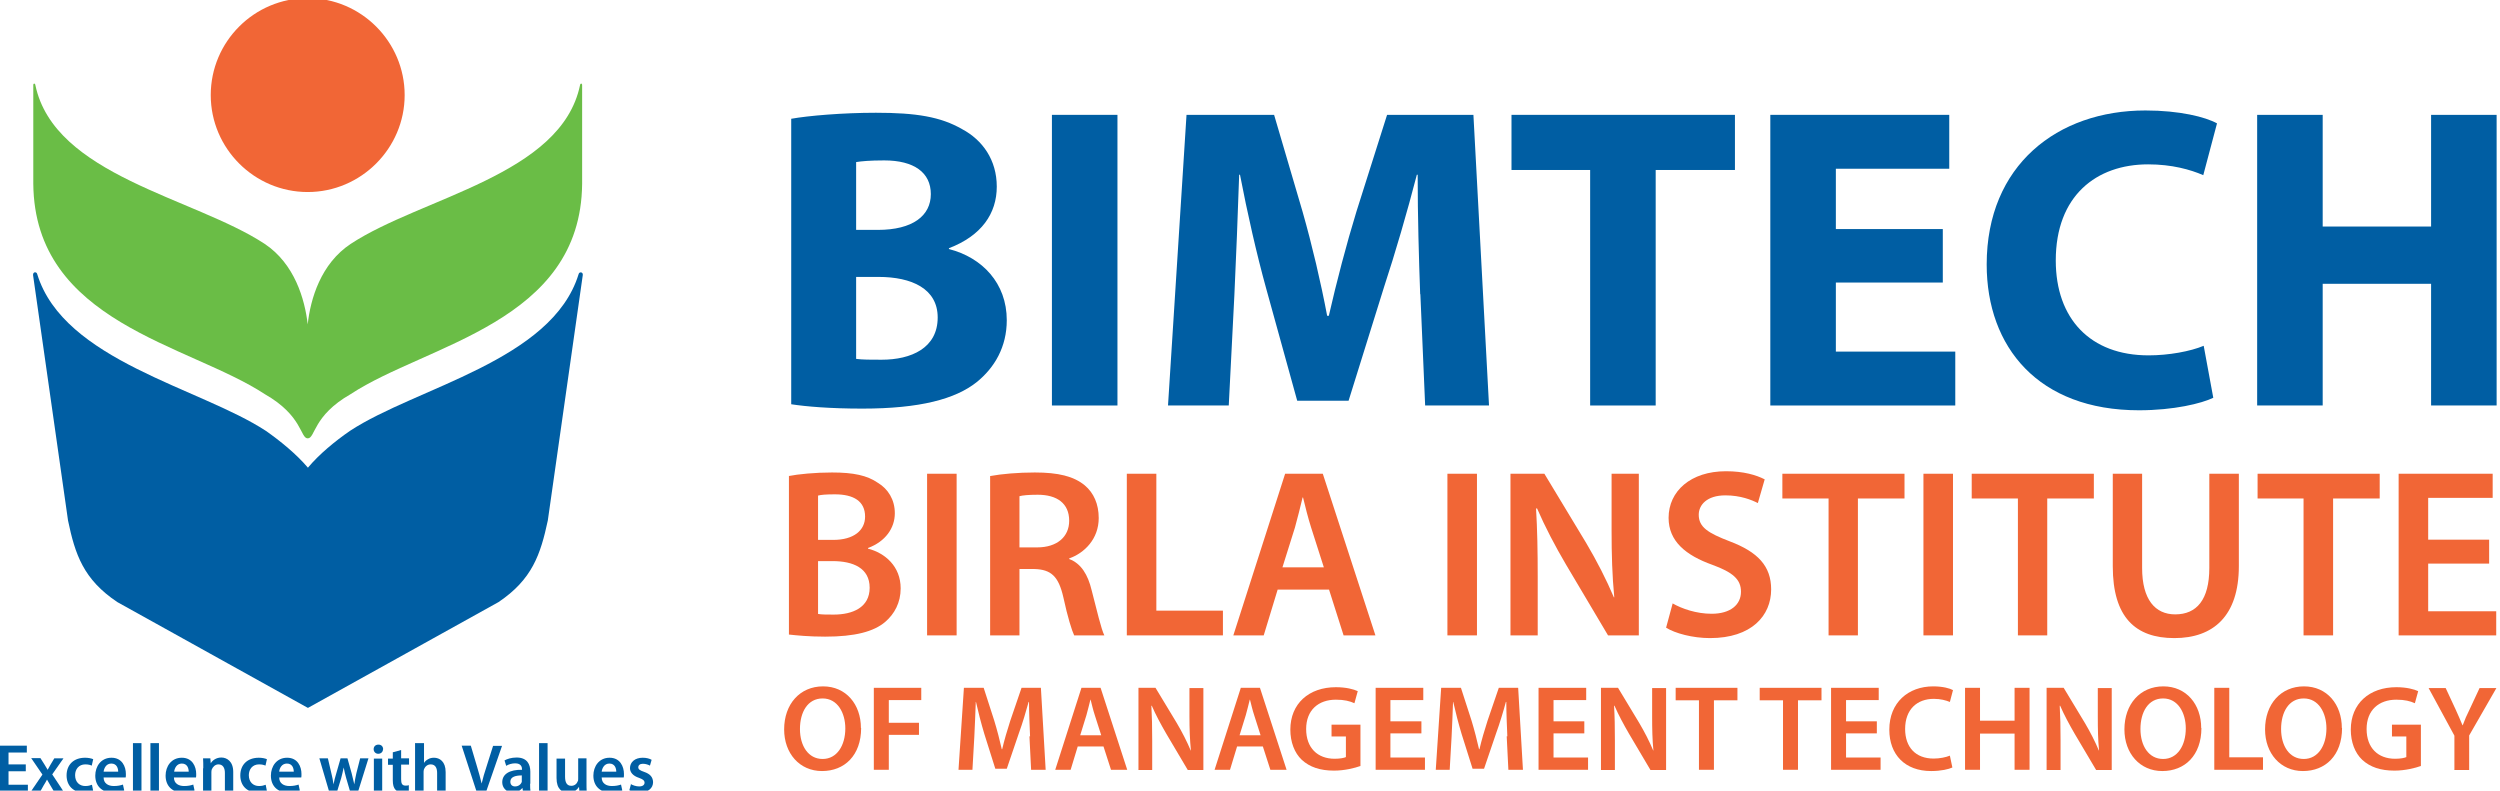
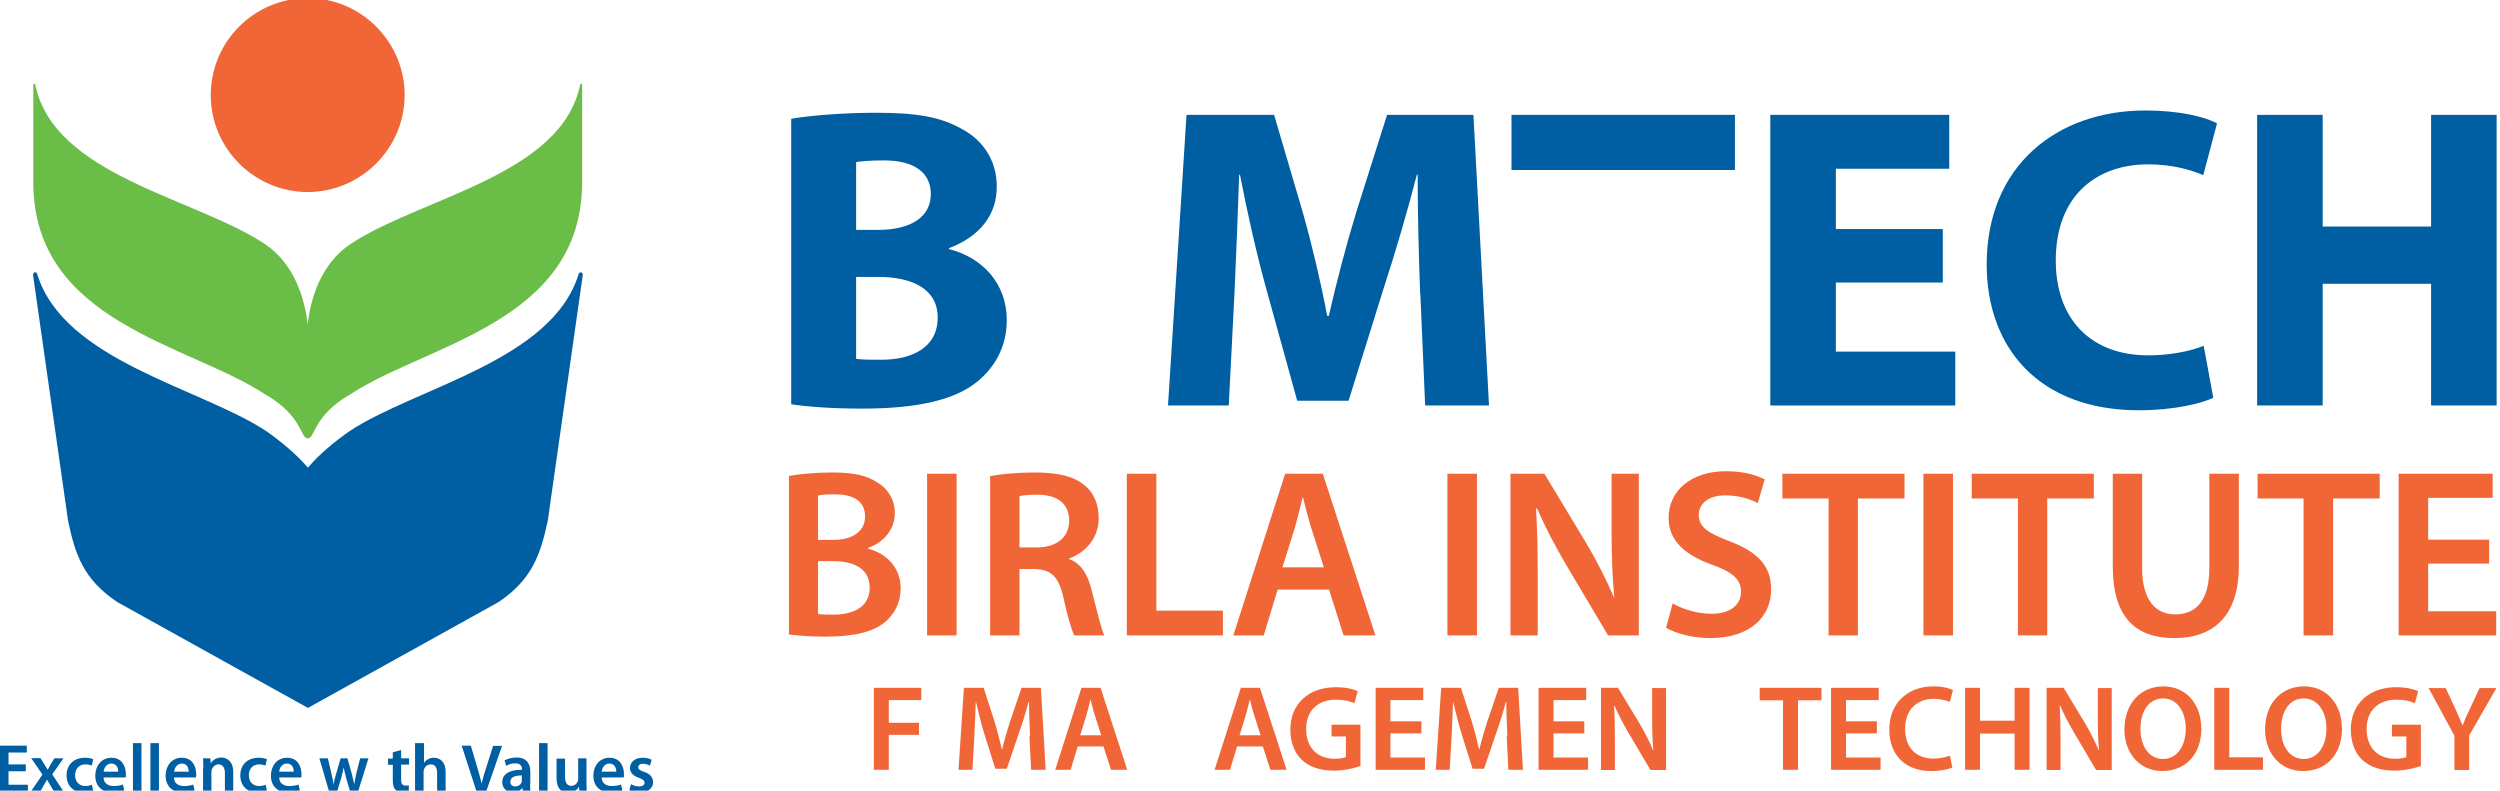
<svg xmlns="http://www.w3.org/2000/svg" width="117" height="37" viewBox="0 0 117 37" fill="none">
  <g clip-path="url(#clip0_25121_18372)">
    <path fill-rule="evenodd" clip-rule="evenodd" d="M14.401 33.125L5.492 28.178C3.905 27.117 3.515 25.949 3.184 24.362L1.548 12.882C1.529 12.716 1.714 12.697 1.743 12.833C2.989 16.884 9.348 18.14 12.444 20.165C13.125 20.642 13.875 21.256 14.411 21.888C14.937 21.256 15.686 20.642 16.378 20.165C19.474 18.13 25.832 16.884 27.078 12.833C27.108 12.697 27.302 12.726 27.273 12.882L25.637 24.362C25.297 25.949 24.907 27.117 23.33 28.178L14.42 33.125H14.401Z" fill="#005EA3" />
    <path fill-rule="evenodd" clip-rule="evenodd" d="M14.401 20.515C14.761 20.515 14.635 19.454 16.416 18.442C19.971 16.105 27.186 15.102 27.244 8.598V3.982C27.244 3.885 27.156 3.895 27.146 3.982C26.27 8.208 19.737 9.231 16.416 11.412C15.014 12.337 14.528 13.992 14.401 15.18C14.265 14.002 13.788 12.346 12.386 11.412C9.075 9.24 2.542 8.218 1.655 3.982C1.646 3.895 1.558 3.885 1.558 3.982V8.598C1.617 15.102 8.822 16.105 12.386 18.442C14.167 19.454 14.05 20.515 14.401 20.515Z" fill="#6ABD46" />
    <path fill-rule="evenodd" clip-rule="evenodd" d="M14.401 -0.088C16.903 -0.088 18.938 1.957 18.938 4.45C18.938 6.942 16.893 8.987 14.401 8.987C11.908 8.987 9.863 6.952 9.863 4.45C9.863 1.947 11.898 -0.088 14.401 -0.088Z" fill="#F16636" />
    <path fill-rule="evenodd" clip-rule="evenodd" d="M1.207 36.094H0.399V36.727H1.305V37.058H0V34.897H1.256V35.218H0.399V35.773H1.207V36.094Z" fill="#005EA3" />
    <path fill-rule="evenodd" clip-rule="evenodd" d="M1.899 35.491L2.084 35.783C2.132 35.861 2.181 35.948 2.23 36.026C2.278 35.939 2.317 35.861 2.366 35.783L2.541 35.491H2.97L2.444 36.241L2.979 37.049H2.531L2.346 36.737C2.298 36.65 2.249 36.572 2.2 36.484C2.152 36.572 2.113 36.65 2.054 36.737L1.879 37.049H1.441L1.986 36.25L1.46 35.481H1.899V35.491Z" fill="#005EA3" />
    <path fill-rule="evenodd" clip-rule="evenodd" d="M4.362 37.01C4.274 37.049 4.119 37.088 3.924 37.088C3.437 37.088 3.116 36.776 3.116 36.289C3.116 35.802 3.437 35.462 3.982 35.462C4.128 35.462 4.274 35.491 4.362 35.53L4.294 35.831C4.226 35.802 4.138 35.773 3.992 35.773C3.69 35.773 3.515 35.997 3.515 36.279C3.515 36.601 3.719 36.786 3.992 36.786C4.128 36.786 4.226 36.757 4.304 36.727L4.362 37.019V37.01Z" fill="#005EA3" />
    <path fill-rule="evenodd" clip-rule="evenodd" d="M4.849 36.386C4.849 36.669 5.073 36.786 5.326 36.786C5.511 36.786 5.638 36.757 5.754 36.718L5.813 36.99C5.677 37.049 5.492 37.088 5.268 37.088C4.761 37.088 4.459 36.776 4.459 36.299C4.459 35.87 4.722 35.462 5.219 35.462C5.716 35.462 5.891 35.88 5.891 36.221C5.891 36.299 5.891 36.357 5.881 36.386H4.839H4.849ZM5.531 36.114C5.531 35.968 5.472 35.734 5.209 35.734C4.966 35.734 4.868 35.958 4.849 36.114H5.531Z" fill="#005EA3" />
    <path d="M6.621 34.78H6.222V37.058H6.621V34.78Z" fill="#005EA3" />
    <path d="M7.439 34.78H7.04V37.058H7.439V34.78Z" fill="#005EA3" />
    <path fill-rule="evenodd" clip-rule="evenodd" d="M8.14 36.386C8.14 36.669 8.364 36.786 8.617 36.786C8.802 36.786 8.929 36.757 9.045 36.718L9.104 36.99C8.968 37.049 8.783 37.088 8.559 37.088C8.052 37.088 7.75 36.776 7.75 36.299C7.75 35.87 8.013 35.462 8.51 35.462C9.007 35.462 9.182 35.88 9.182 36.221C9.182 36.299 9.182 36.357 9.172 36.386H8.13H8.14ZM8.831 36.114C8.831 35.968 8.773 35.734 8.51 35.734C8.267 35.734 8.169 35.958 8.15 36.114H8.831Z" fill="#005EA3" />
    <path fill-rule="evenodd" clip-rule="evenodd" d="M9.513 35.958C9.513 35.783 9.513 35.627 9.503 35.491H9.844L9.863 35.724C9.932 35.598 10.107 35.452 10.36 35.452C10.613 35.452 10.915 35.627 10.915 36.124V37.049H10.525V36.172C10.525 35.948 10.438 35.773 10.224 35.773C10.068 35.773 9.961 35.89 9.912 36.007C9.902 36.036 9.893 36.085 9.893 36.133V37.049H9.503V35.958H9.513Z" fill="#005EA3" />
    <path fill-rule="evenodd" clip-rule="evenodd" d="M12.492 37.01C12.405 37.049 12.249 37.088 12.054 37.088C11.567 37.088 11.246 36.776 11.246 36.289C11.246 35.802 11.567 35.462 12.113 35.462C12.259 35.462 12.405 35.491 12.492 35.53L12.424 35.831C12.356 35.802 12.268 35.773 12.122 35.773C11.821 35.773 11.645 35.997 11.645 36.279C11.645 36.601 11.85 36.786 12.122 36.786C12.259 36.786 12.356 36.757 12.434 36.727L12.492 37.019V37.01Z" fill="#005EA3" />
    <path fill-rule="evenodd" clip-rule="evenodd" d="M13.067 36.386C13.067 36.669 13.291 36.786 13.544 36.786C13.729 36.786 13.856 36.757 13.973 36.718L14.031 36.99C13.895 37.049 13.71 37.088 13.486 37.088C12.979 37.088 12.678 36.776 12.678 36.299C12.678 35.87 12.94 35.462 13.437 35.462C13.934 35.462 14.109 35.88 14.109 36.221C14.109 36.299 14.109 36.357 14.099 36.386H13.057H13.067ZM13.748 36.114C13.748 35.968 13.69 35.734 13.427 35.734C13.184 35.734 13.077 35.958 13.067 36.114H13.748Z" fill="#005EA3" />
    <path fill-rule="evenodd" clip-rule="evenodd" d="M15.345 35.491L15.511 36.202C15.55 36.367 15.589 36.533 15.608 36.708C15.637 36.542 15.686 36.367 15.735 36.202L15.939 35.491H16.261L16.455 36.182C16.504 36.367 16.543 36.533 16.582 36.708C16.601 36.542 16.64 36.367 16.679 36.182L16.855 35.491H17.244L16.757 37.049H16.387L16.202 36.416C16.153 36.25 16.124 36.104 16.085 35.919C16.046 36.114 16.007 36.26 15.968 36.416L15.774 37.049H15.404L14.946 35.491H15.355H15.345Z" fill="#005EA3" />
-     <path fill-rule="evenodd" clip-rule="evenodd" d="M17.925 35.062C17.925 35.179 17.838 35.277 17.701 35.277C17.575 35.277 17.487 35.179 17.487 35.062C17.487 34.936 17.575 34.848 17.711 34.848C17.848 34.848 17.925 34.936 17.935 35.062M17.497 37.058V35.501H17.887V37.058H17.497Z" fill="#005EA3" />
    <path fill-rule="evenodd" clip-rule="evenodd" d="M18.773 35.092V35.491H19.143V35.783H18.773V36.474C18.773 36.669 18.821 36.766 18.977 36.766C19.045 36.766 19.084 36.766 19.133 36.747V37.049C19.084 37.068 18.977 37.088 18.851 37.088C18.704 37.088 18.588 37.039 18.51 36.961C18.422 36.873 18.383 36.727 18.383 36.523V35.793H18.159V35.501H18.383V35.208L18.773 35.101V35.092Z" fill="#005EA3" />
    <path fill-rule="evenodd" clip-rule="evenodd" d="M19.445 34.78H19.844V35.705C19.892 35.627 19.961 35.569 20.038 35.53C20.116 35.481 20.214 35.462 20.311 35.462C20.574 35.462 20.856 35.637 20.856 36.133V37.049H20.457V36.172C20.457 35.948 20.379 35.773 20.155 35.773C20 35.773 19.892 35.88 19.844 35.997C19.834 36.036 19.824 36.075 19.824 36.114V37.049H19.425V34.77L19.445 34.78Z" fill="#005EA3" />
    <path fill-rule="evenodd" clip-rule="evenodd" d="M22.307 37.058L21.606 34.897H22.034L22.326 35.88C22.404 36.153 22.482 36.406 22.541 36.669C22.599 36.416 22.677 36.153 22.765 35.89L23.076 34.907H23.495L22.745 37.068H22.297L22.307 37.058Z" fill="#005EA3" />
    <path fill-rule="evenodd" clip-rule="evenodd" d="M24.809 36.679C24.809 36.825 24.809 36.961 24.839 37.049H24.478L24.449 36.873C24.352 37 24.196 37.078 23.991 37.078C23.68 37.078 23.505 36.854 23.505 36.611C23.505 36.221 23.855 36.017 24.43 36.026V35.997C24.43 35.9 24.391 35.724 24.108 35.724C23.953 35.724 23.797 35.773 23.69 35.841L23.612 35.588C23.729 35.52 23.933 35.452 24.177 35.452C24.673 35.452 24.819 35.773 24.819 36.114V36.679H24.809ZM24.43 36.289C24.147 36.289 23.884 36.348 23.884 36.581C23.884 36.737 23.982 36.805 24.108 36.805C24.264 36.805 24.381 36.708 24.42 36.591C24.42 36.562 24.42 36.533 24.42 36.503V36.289H24.43Z" fill="#005EA3" />
    <path d="M25.627 34.78H25.228V37.058H25.627V34.78Z" fill="#005EA3" />
    <path fill-rule="evenodd" clip-rule="evenodd" d="M27.448 36.591C27.448 36.776 27.448 36.932 27.458 37.058H27.117L27.098 36.825C27.03 36.932 26.874 37.097 26.591 37.097C26.309 37.097 26.046 36.932 26.046 36.416V35.501H26.445V36.348C26.445 36.611 26.523 36.776 26.738 36.776C26.903 36.776 27 36.669 27.039 36.562C27.059 36.533 27.059 36.484 27.059 36.435V35.491H27.448V36.581V36.591Z" fill="#005EA3" />
    <path fill-rule="evenodd" clip-rule="evenodd" d="M28.159 36.386C28.159 36.669 28.383 36.786 28.636 36.786C28.821 36.786 28.948 36.757 29.064 36.718L29.123 36.99C28.987 37.049 28.802 37.088 28.578 37.088C28.071 37.088 27.77 36.776 27.77 36.299C27.77 35.87 28.032 35.462 28.529 35.462C29.026 35.462 29.201 35.88 29.201 36.221C29.201 36.299 29.201 36.357 29.191 36.386H28.149H28.159ZM28.841 36.114C28.841 35.968 28.782 35.734 28.519 35.734C28.276 35.734 28.178 35.958 28.159 36.114H28.841Z" fill="#005EA3" />
    <path fill-rule="evenodd" clip-rule="evenodd" d="M29.512 36.688C29.6 36.747 29.765 36.805 29.912 36.805C30.087 36.805 30.165 36.727 30.165 36.63C30.165 36.533 30.096 36.474 29.912 36.406C29.61 36.309 29.483 36.133 29.483 35.948C29.483 35.676 29.707 35.462 30.077 35.462C30.252 35.462 30.398 35.501 30.496 35.559L30.418 35.831C30.35 35.793 30.223 35.744 30.087 35.744C29.95 35.744 29.872 35.812 29.872 35.909C29.872 36.007 29.95 36.056 30.145 36.124C30.427 36.221 30.554 36.367 30.564 36.601C30.564 36.883 30.34 37.088 29.931 37.088C29.746 37.088 29.571 37.039 29.454 36.98L29.532 36.688H29.512Z" fill="#005EA3" />
    <path fill-rule="evenodd" clip-rule="evenodd" d="M37.02 5.56C37.828 5.414 39.444 5.277 40.992 5.277C42.871 5.277 44.02 5.462 45.033 6.047C45.977 6.553 46.649 7.478 46.649 8.734C46.649 9.99 45.938 11.032 44.41 11.616V11.655C45.968 12.054 47.117 13.252 47.117 14.985C47.117 16.231 46.552 17.205 45.705 17.887C44.712 18.675 43.056 19.123 40.359 19.123C38.85 19.123 37.721 19.026 37.029 18.919V5.56H37.02ZM40.067 10.759H41.08C42.716 10.759 43.563 10.097 43.563 9.084C43.563 8.072 42.774 7.507 41.382 7.507C40.7 7.507 40.311 7.546 40.067 7.585V10.749V10.759ZM40.067 16.796C40.369 16.835 40.729 16.835 41.255 16.835C42.647 16.835 43.884 16.29 43.884 14.858C43.884 13.505 42.657 12.96 41.119 12.96H40.067V16.796Z" fill="#005EA3" />
-     <path d="M52.297 5.375H49.23V18.977H52.297V5.375Z" fill="#005EA3" />
    <path fill-rule="evenodd" clip-rule="evenodd" d="M66.464 13.768C66.405 12.132 66.347 10.155 66.347 8.179H66.308C65.86 9.912 65.295 11.85 64.769 13.447L63.114 18.753H60.709L59.258 13.505C58.81 11.889 58.372 9.951 58.032 8.179H57.993C57.934 10.019 57.846 12.113 57.769 13.807L57.506 18.977H54.663L55.529 5.375H59.628L60.962 9.912C61.41 11.489 61.809 13.184 62.111 14.78H62.189C62.549 13.203 63.017 11.412 63.484 9.893L64.915 5.375H68.956L69.686 18.977H66.697L66.473 13.768H66.464Z" fill="#005EA3" />
-     <path fill-rule="evenodd" clip-rule="evenodd" d="M74.419 7.955H70.738V5.375H81.195V7.955H77.486V18.977H74.419V7.955Z" fill="#005EA3" />
+     <path fill-rule="evenodd" clip-rule="evenodd" d="M74.419 7.955H70.738V5.375H81.195V7.955H77.486H74.419V7.955Z" fill="#005EA3" />
    <path fill-rule="evenodd" clip-rule="evenodd" d="M90.923 13.223H85.918V16.455H91.507V18.977H82.851V5.375H91.225V7.897H85.918V10.72H90.923V13.223Z" fill="#005EA3" />
    <path fill-rule="evenodd" clip-rule="evenodd" d="M103.58 18.617C103.035 18.88 101.74 19.201 100.104 19.201C95.401 19.201 92.977 16.251 92.977 12.376C92.977 7.731 96.288 5.17 100.406 5.17C102.003 5.17 103.21 5.472 103.756 5.774L103.113 8.198C102.509 7.936 101.643 7.692 100.533 7.692C98.108 7.692 96.21 9.162 96.21 12.191C96.21 14.917 97.826 16.631 100.552 16.631C101.497 16.631 102.509 16.445 103.133 16.183L103.58 18.607V18.617Z" fill="#005EA3" />
    <path fill-rule="evenodd" clip-rule="evenodd" d="M108.702 5.375V10.603H113.775V5.375H116.842V18.977H113.775V13.281H108.702V18.977H105.635V5.375H108.702Z" fill="#005EA3" />
    <path fill-rule="evenodd" clip-rule="evenodd" d="M36.912 22.278C37.35 22.19 38.149 22.112 38.938 22.112C39.95 22.112 40.583 22.249 41.09 22.599C41.557 22.882 41.878 23.378 41.878 24.021C41.878 24.712 41.44 25.345 40.622 25.647V25.676C41.42 25.881 42.151 26.504 42.151 27.536C42.151 28.208 41.859 28.733 41.43 29.103C40.895 29.561 40.009 29.795 38.616 29.795C37.857 29.795 37.282 29.736 36.922 29.697V22.268L36.912 22.278ZM38.285 25.267H38.996C39.96 25.267 40.486 24.819 40.486 24.177C40.486 23.456 39.95 23.135 39.074 23.135C38.665 23.135 38.431 23.154 38.285 23.193V25.267ZM38.285 28.733C38.461 28.763 38.704 28.763 39.016 28.763C39.902 28.763 40.7 28.432 40.7 27.507C40.7 26.582 39.921 26.26 38.967 26.26H38.285V28.733Z" fill="#F16636" />
    <path d="M44.77 22.171H43.388V29.736H44.77V22.171Z" fill="#F16636" />
    <path fill-rule="evenodd" clip-rule="evenodd" d="M46.347 22.278C46.873 22.18 47.642 22.112 48.431 22.112C49.522 22.112 50.252 22.288 50.768 22.716C51.187 23.067 51.42 23.592 51.42 24.245C51.42 25.218 50.758 25.881 50.038 26.134V26.163C50.593 26.367 50.914 26.893 51.089 27.623C51.333 28.568 51.537 29.444 51.683 29.736H50.271C50.164 29.512 49.969 28.899 49.765 27.954C49.541 26.971 49.191 26.65 48.402 26.63H47.711V29.736H46.338V22.278H46.347ZM47.72 25.618H48.538C49.473 25.618 50.038 25.121 50.038 24.371C50.038 23.553 49.463 23.154 48.567 23.154C48.129 23.154 47.847 23.183 47.711 23.222V25.618H47.72Z" fill="#F16636" />
    <path fill-rule="evenodd" clip-rule="evenodd" d="M52.735 22.171H54.117V28.578H57.233V29.736H52.735V22.171Z" fill="#F16636" />
    <path fill-rule="evenodd" clip-rule="evenodd" d="M59.794 27.594L59.142 29.736H57.72L60.144 22.171H61.907L64.37 29.736H62.88L62.199 27.594H59.804H59.794ZM61.956 26.552L61.362 24.693C61.215 24.235 61.089 23.719 60.982 23.281H60.962C60.855 23.719 60.729 24.245 60.602 24.693L60.018 26.552H61.965H61.956Z" fill="#F16636" />
    <path d="M69.122 22.171H67.739V29.736H69.122V22.171Z" fill="#F16636" />
    <path fill-rule="evenodd" clip-rule="evenodd" d="M70.69 29.736V22.171H72.277L74.234 25.413C74.731 26.251 75.178 27.127 75.529 27.954H75.548C75.451 26.942 75.422 25.968 75.422 24.809V22.171H76.697V29.736H75.256L73.28 26.406C72.793 25.579 72.306 24.654 71.936 23.797H71.887C71.946 24.78 71.965 25.783 71.965 27.029V29.736H70.68H70.69Z" fill="#F16636" />
    <path fill-rule="evenodd" clip-rule="evenodd" d="M78.275 28.237C78.713 28.49 79.394 28.724 80.105 28.724C80.981 28.724 81.478 28.305 81.478 27.692C81.478 27.117 81.098 26.786 80.144 26.436C78.888 25.988 78.09 25.326 78.09 24.235C78.09 22.989 79.122 22.054 80.777 22.054C81.595 22.054 82.189 22.229 82.588 22.434L82.267 23.544C81.984 23.398 81.458 23.183 80.748 23.183C79.871 23.183 79.501 23.641 79.501 24.089C79.501 24.673 79.939 24.946 80.952 25.335C82.267 25.832 82.89 26.494 82.89 27.584C82.89 28.811 81.975 29.863 80.027 29.863C79.219 29.863 78.391 29.639 77.973 29.376L78.284 28.227L78.275 28.237Z" fill="#F16636" />
    <path fill-rule="evenodd" clip-rule="evenodd" d="M85.577 23.329H83.415V22.171H89.131V23.329H86.95V29.736H85.577V23.329Z" fill="#F16636" />
    <path d="M91.4 22.171H90.017V29.736H91.4V22.171Z" fill="#F16636" />
    <path fill-rule="evenodd" clip-rule="evenodd" d="M94.438 23.329H92.276V22.171H97.992V23.329H95.811V29.736H94.438V23.329Z" fill="#F16636" />
    <path fill-rule="evenodd" clip-rule="evenodd" d="M100.251 22.171V26.582C100.251 28.062 100.864 28.753 101.799 28.753C102.802 28.753 103.396 28.071 103.396 26.582V22.171H104.778V26.494C104.778 28.831 103.581 29.863 101.76 29.863C99.939 29.863 98.878 28.889 98.878 26.504V22.171H100.26H100.251Z" fill="#F16636" />
    <path fill-rule="evenodd" clip-rule="evenodd" d="M107.806 23.329H105.655V22.171H111.37V23.329H109.189V29.736H107.806V23.329Z" fill="#F16636" />
    <path fill-rule="evenodd" clip-rule="evenodd" d="M116.492 26.377H113.639V28.607H116.823V29.736H112.256V22.171H116.657V23.3H113.639V25.257H116.492V26.377Z" fill="#F16636" />
-     <path fill-rule="evenodd" clip-rule="evenodd" d="M40.301 34.069C40.301 35.355 39.522 36.085 38.47 36.085C37.419 36.085 36.698 35.257 36.698 34.137C36.698 32.95 37.438 32.122 38.519 32.122C39.6 32.122 40.291 32.969 40.291 34.069M37.438 34.118C37.438 34.907 37.828 35.52 38.499 35.52C39.171 35.52 39.561 34.887 39.561 34.089C39.561 33.368 39.2 32.687 38.499 32.687C37.798 32.687 37.438 33.329 37.438 34.118Z" fill="#F16636" />
    <path fill-rule="evenodd" clip-rule="evenodd" d="M40.895 32.19H43.115V32.764H41.596V33.826H43.008V34.391H41.596V36.026H40.895V32.19Z" fill="#F16636" />
    <path fill-rule="evenodd" clip-rule="evenodd" d="M48.207 34.459C48.188 33.962 48.158 33.368 48.158 32.852H48.139C48.012 33.319 47.857 33.836 47.681 34.322L47.117 35.978H46.581L46.065 34.342C45.919 33.855 45.783 33.329 45.676 32.852H45.666C45.646 33.349 45.627 33.962 45.598 34.488L45.51 36.026H44.858L45.111 32.19H46.036L46.532 33.728C46.669 34.176 46.786 34.634 46.883 35.062H46.902C47 34.644 47.136 34.176 47.282 33.728L47.808 32.19H48.714L48.937 36.026H48.256L48.178 34.459H48.207Z" fill="#F16636" />
    <path fill-rule="evenodd" clip-rule="evenodd" d="M50.437 34.936L50.106 36.026H49.385L50.612 32.19H51.508L52.754 36.026H51.995L51.644 34.936H50.437ZM51.537 34.41L51.235 33.465C51.157 33.232 51.099 32.969 51.041 32.745H51.031C50.972 32.969 50.914 33.232 50.846 33.465L50.554 34.41H51.537Z" fill="#F16636" />
-     <path fill-rule="evenodd" clip-rule="evenodd" d="M53.28 36.026V32.19H54.078L55.072 33.836C55.325 34.264 55.549 34.702 55.724 35.121H55.734C55.685 34.614 55.666 34.118 55.666 33.534V32.2H56.318V36.036H55.588L54.585 34.342C54.341 33.923 54.088 33.456 53.903 33.027H53.884C53.913 33.524 53.923 34.03 53.923 34.663V36.036H53.27L53.28 36.026Z" fill="#F16636" />
    <path fill-rule="evenodd" clip-rule="evenodd" d="M57.895 34.936L57.564 36.026H56.843L58.07 32.19H58.966L60.212 36.026H59.453L59.102 34.936H57.885H57.895ZM58.995 34.41L58.694 33.465C58.616 33.232 58.557 32.969 58.499 32.745H58.489C58.431 32.969 58.372 33.232 58.304 33.465L58.012 34.41H58.995Z" fill="#F16636" />
    <path fill-rule="evenodd" clip-rule="evenodd" d="M63.66 35.851C63.416 35.939 62.939 36.065 62.433 36.065C61.78 36.065 61.294 35.9 60.923 35.559C60.583 35.238 60.388 34.731 60.388 34.147C60.388 32.93 61.255 32.161 62.52 32.161C62.997 32.161 63.358 32.258 63.543 32.346L63.387 32.911C63.173 32.813 62.919 32.745 62.52 32.745C61.702 32.745 61.128 33.232 61.128 34.118C61.128 35.004 61.663 35.51 62.462 35.51C62.715 35.51 62.9 35.471 62.988 35.432V34.468H62.316V33.913H63.669V35.851H63.66Z" fill="#F16636" />
    <path fill-rule="evenodd" clip-rule="evenodd" d="M66.522 34.322H65.071V35.452H66.688V36.026H64.38V32.19H66.61V32.764H65.071V33.758H66.522V34.322Z" fill="#F16636" />
    <path fill-rule="evenodd" clip-rule="evenodd" d="M70.543 34.459C70.524 33.962 70.495 33.368 70.495 32.852H70.475C70.349 33.319 70.193 33.836 70.017 34.322L69.453 35.978H68.917L68.401 34.342C68.255 33.855 68.119 33.329 68.012 32.852H68.002C67.983 33.349 67.963 33.962 67.934 34.488L67.846 36.026H67.194L67.447 32.19H68.372L68.869 33.728C69.005 34.176 69.122 34.634 69.219 35.062H69.239C69.336 34.644 69.472 34.176 69.618 33.728L70.144 32.19H71.05L71.274 36.026H70.592L70.514 34.459H70.543Z" fill="#F16636" />
    <path fill-rule="evenodd" clip-rule="evenodd" d="M74.146 34.322H72.705V35.452H74.321V36.026H72.004V32.19H74.234V32.764H72.705V33.758H74.146V34.322Z" fill="#F16636" />
    <path fill-rule="evenodd" clip-rule="evenodd" d="M74.925 36.026V32.19H75.724L76.717 33.836C76.97 34.264 77.194 34.702 77.369 35.121H77.379C77.33 34.614 77.32 34.118 77.32 33.534V32.2H77.973V36.036H77.242L76.24 34.342C75.996 33.923 75.743 33.456 75.558 33.027H75.538C75.568 33.524 75.577 34.03 75.577 34.663V36.036H74.925V36.026Z" fill="#F16636" />
-     <path fill-rule="evenodd" clip-rule="evenodd" d="M79.511 32.774H78.421V32.19H81.312V32.774H80.212V36.026H79.511V32.774Z" fill="#F16636" />
    <path fill-rule="evenodd" clip-rule="evenodd" d="M83.445 32.774H82.354V32.19H85.246V32.774H84.146V36.026H83.445V32.774Z" fill="#F16636" />
    <path fill-rule="evenodd" clip-rule="evenodd" d="M87.836 34.322H86.395V35.452H88.011V36.026H85.694V32.19H87.924V32.764H86.395V33.758H87.836V34.322Z" fill="#F16636" />
    <path fill-rule="evenodd" clip-rule="evenodd" d="M91.371 35.919C91.205 35.997 90.845 36.085 90.377 36.085C89.16 36.085 88.42 35.325 88.42 34.147C88.42 32.881 89.306 32.122 90.475 32.122C90.933 32.122 91.264 32.219 91.4 32.297L91.254 32.852C91.069 32.774 90.816 32.706 90.504 32.706C89.725 32.706 89.16 33.193 89.16 34.118C89.16 34.965 89.647 35.501 90.494 35.501C90.777 35.501 91.069 35.442 91.254 35.364L91.371 35.919Z" fill="#F16636" />
    <path fill-rule="evenodd" clip-rule="evenodd" d="M92.665 32.19V33.728H94.282V32.19H94.983V36.026H94.282V34.332H92.665V36.026H91.964V32.19H92.665Z" fill="#F16636" />
    <path fill-rule="evenodd" clip-rule="evenodd" d="M95.781 36.026V32.19H96.58L97.573 33.836C97.826 34.264 98.05 34.702 98.225 35.121H98.235C98.186 34.614 98.177 34.118 98.177 33.534V32.2H98.829V36.036H98.099L97.096 34.342C96.853 33.923 96.599 33.456 96.414 33.027H96.395C96.424 33.524 96.434 34.03 96.434 34.663V36.036H95.781V36.026Z" fill="#F16636" />
    <path fill-rule="evenodd" clip-rule="evenodd" d="M103.026 34.069C103.026 35.355 102.247 36.085 101.195 36.085C100.144 36.085 99.423 35.257 99.423 34.137C99.423 32.95 100.163 32.122 101.244 32.122C102.325 32.122 103.016 32.969 103.016 34.069M100.173 34.118C100.173 34.907 100.562 35.52 101.234 35.52C101.906 35.52 102.295 34.887 102.295 34.089C102.295 33.368 101.935 32.687 101.234 32.687C100.533 32.687 100.173 33.329 100.173 34.118Z" fill="#F16636" />
    <path fill-rule="evenodd" clip-rule="evenodd" d="M103.629 32.19H104.33V35.442H105.908V36.026H103.629V32.19Z" fill="#F16636" />
    <path fill-rule="evenodd" clip-rule="evenodd" d="M109.608 34.069C109.608 35.355 108.829 36.085 107.777 36.085C106.726 36.085 106.005 35.257 106.005 34.137C106.005 32.95 106.745 32.122 107.826 32.122C108.907 32.122 109.598 32.969 109.598 34.069M106.755 34.118C106.755 34.907 107.144 35.52 107.816 35.52C108.488 35.52 108.877 34.887 108.877 34.089C108.877 33.368 108.517 32.687 107.816 32.687C107.115 32.687 106.755 33.329 106.755 34.118Z" fill="#F16636" />
    <path fill-rule="evenodd" clip-rule="evenodd" d="M113.288 35.851C113.045 35.939 112.568 36.065 112.061 36.065C111.409 36.065 110.922 35.9 110.552 35.559C110.211 35.238 110.017 34.731 110.017 34.147C110.017 32.93 110.883 32.161 112.149 32.161C112.626 32.161 112.986 32.258 113.171 32.346L113.016 32.911C112.801 32.813 112.548 32.745 112.149 32.745C111.331 32.745 110.757 33.232 110.757 34.118C110.757 35.004 111.292 35.51 112.091 35.51C112.344 35.51 112.529 35.471 112.616 35.432V34.468H111.944V33.913H113.298V35.851H113.288Z" fill="#F16636" />
    <path fill-rule="evenodd" clip-rule="evenodd" d="M114.866 36.026V34.429L113.658 32.2H114.457L114.914 33.183C115.041 33.466 115.138 33.68 115.245 33.943H115.255C115.343 33.699 115.45 33.456 115.586 33.183L116.044 32.2H116.832L115.557 34.42V36.036H114.856L114.866 36.026Z" fill="#F16636" />
  </g>
  <defs>
    <clipPath id="clip0_25121_18372">
      <rect width="116.842" height="37" fill="white" />
    </clipPath>
  </defs>
</svg>